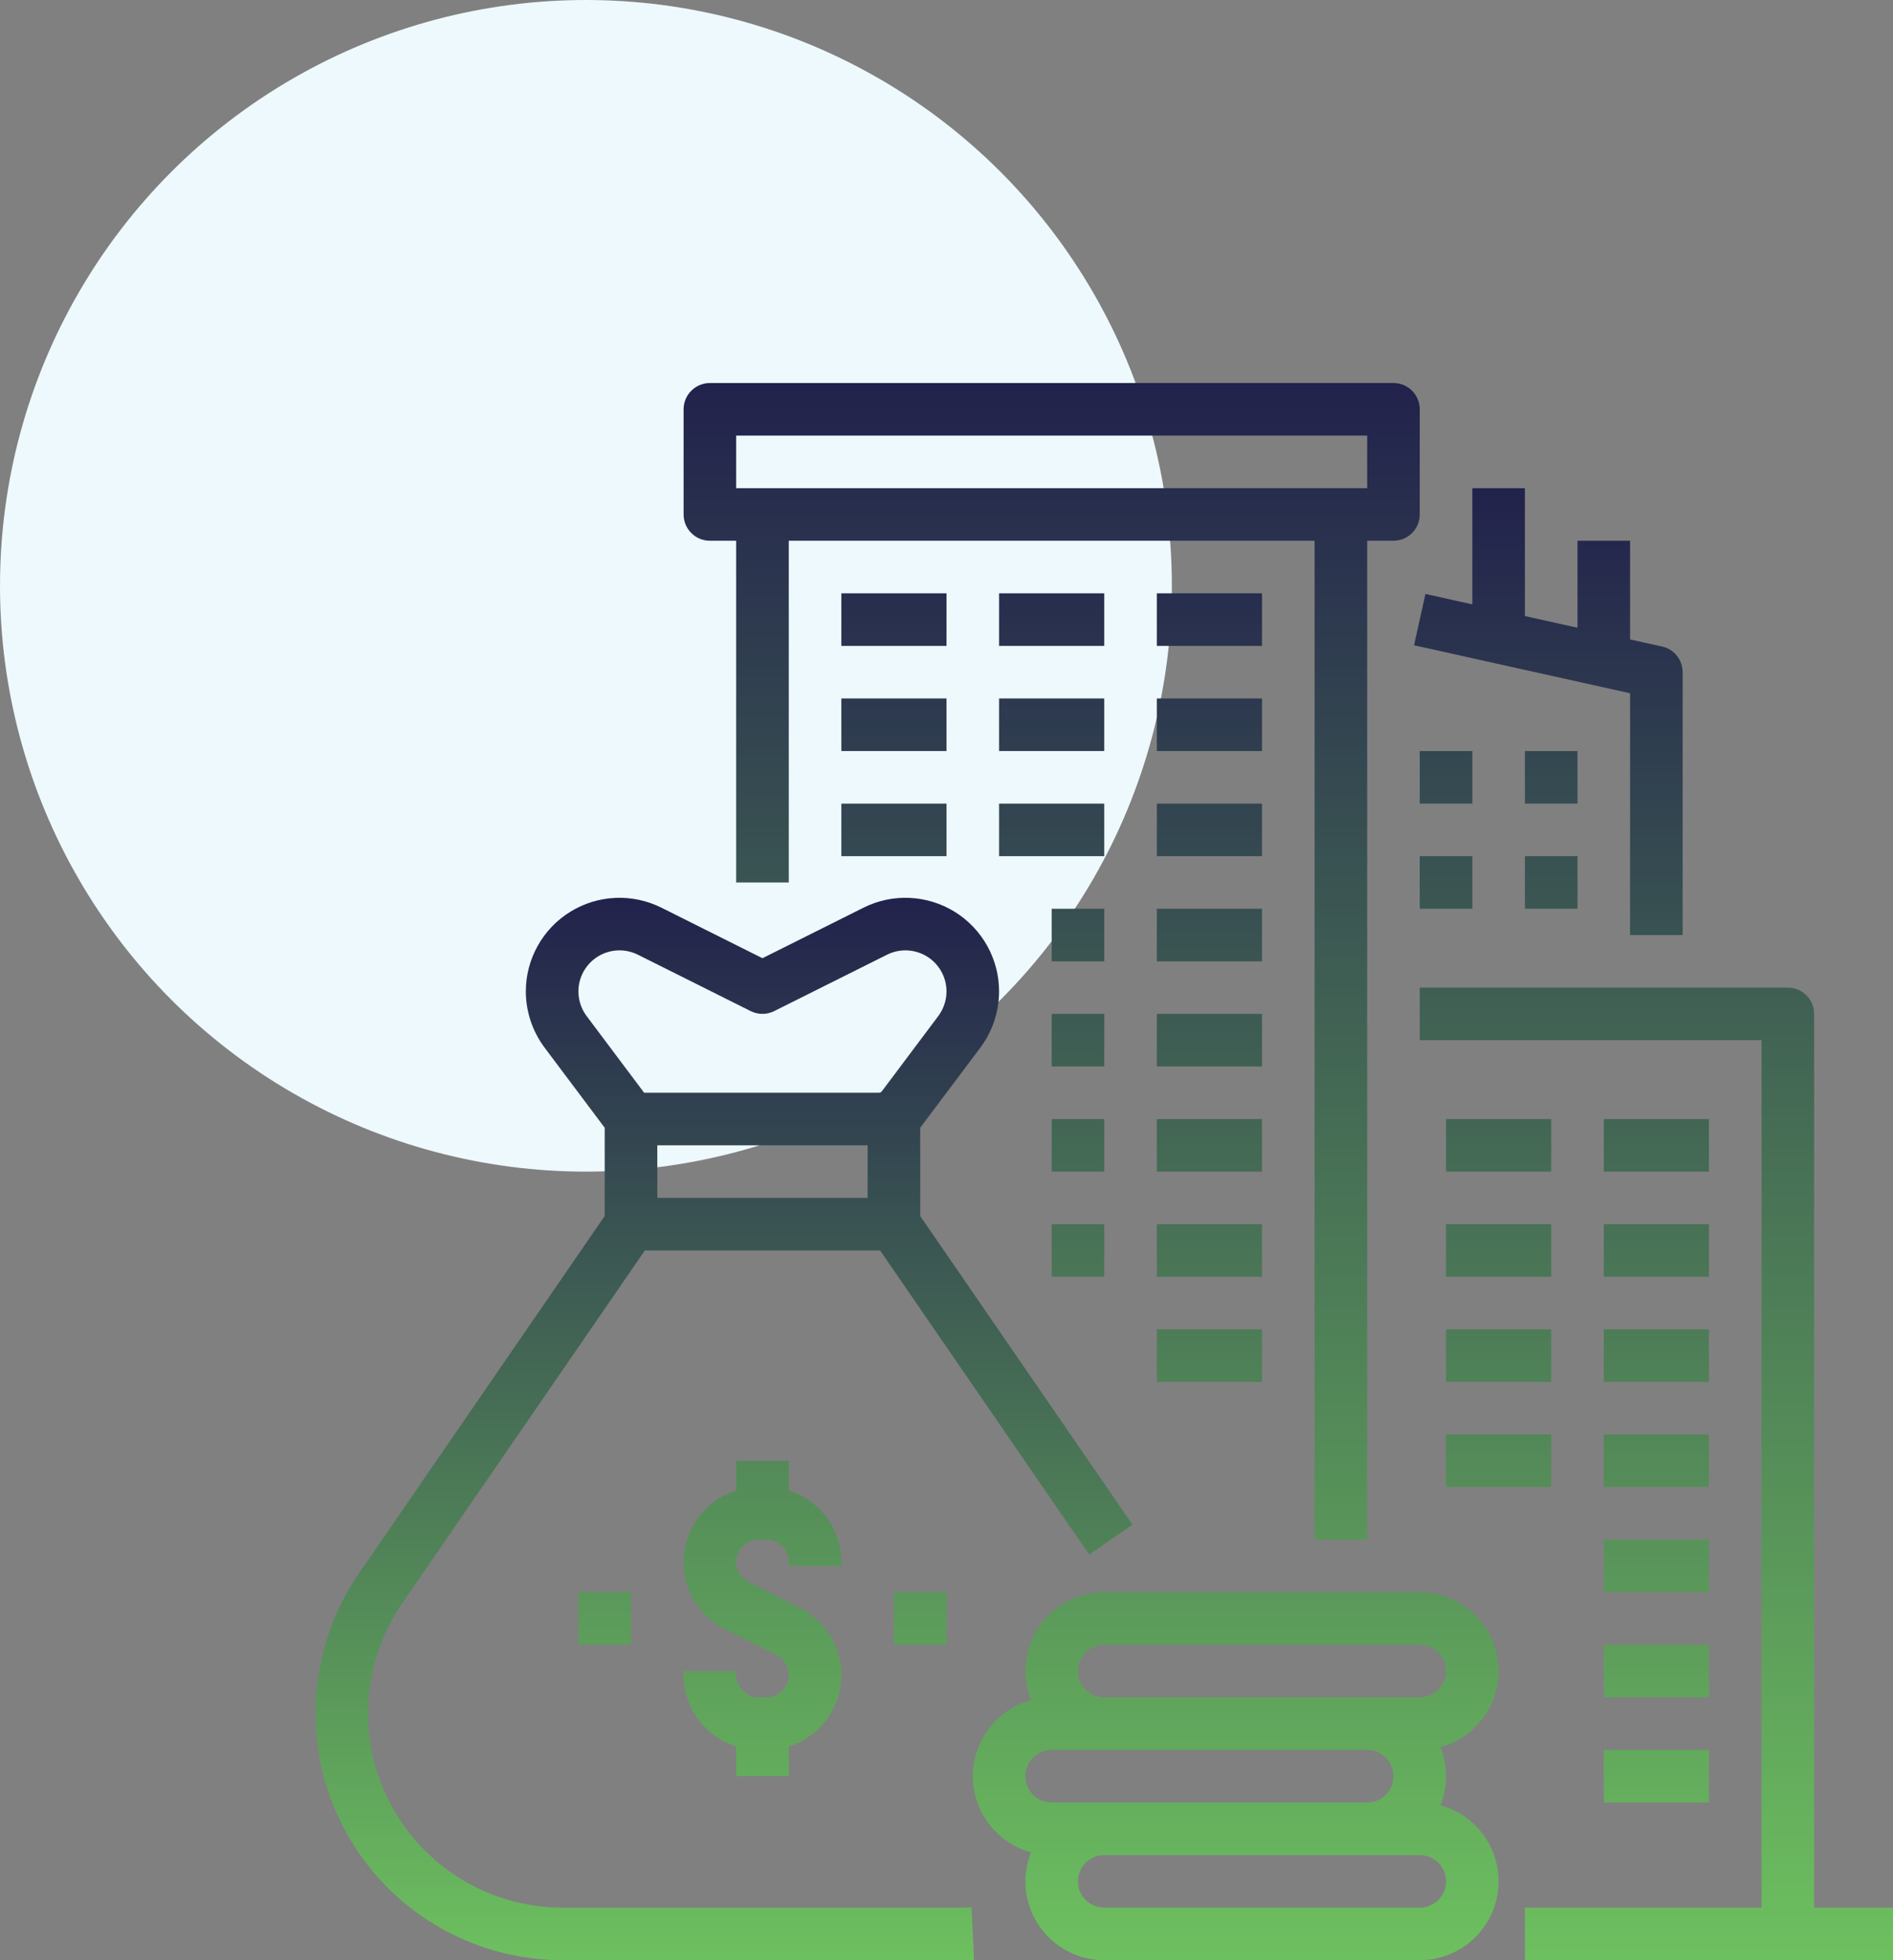
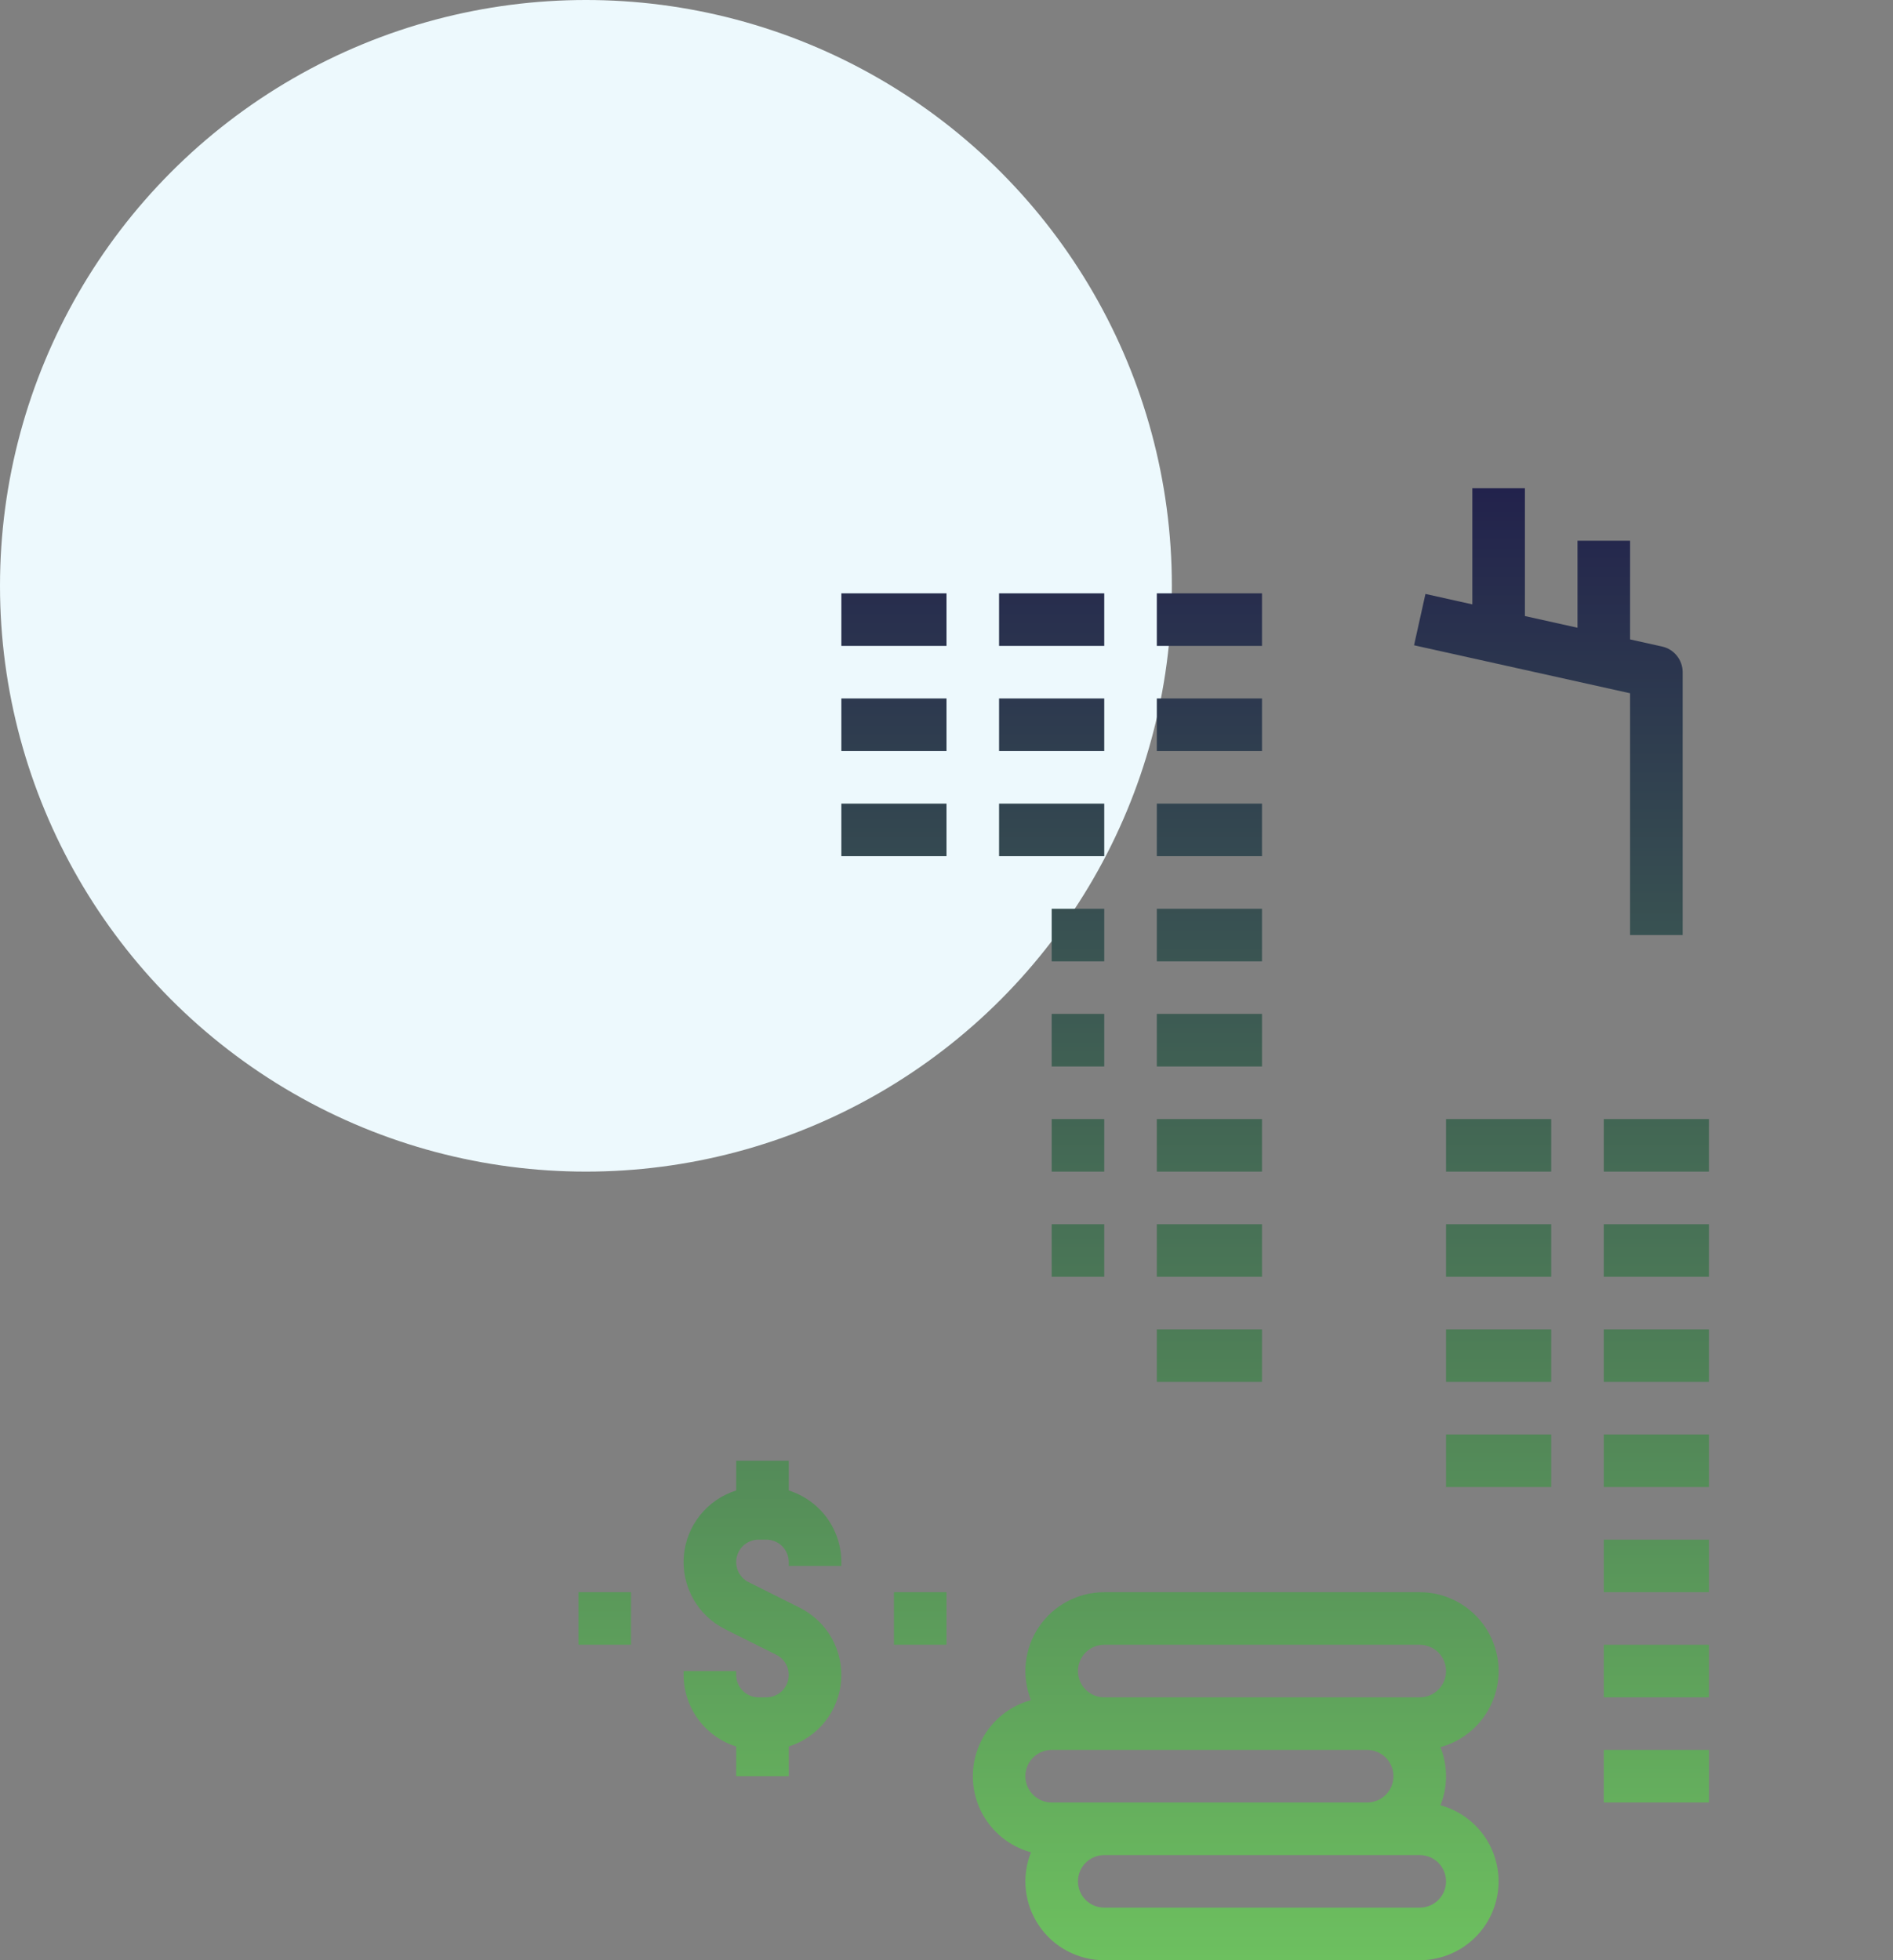
<svg xmlns="http://www.w3.org/2000/svg" width="84" height="87" viewBox="0 0 84 87" fill="none">
  <rect x="0" y="0" width="84" height="87" fill="#808080" stroke="none" />
  <circle cx="26" cy="26" r="26" fill="#EDF9FD" />
-   <path d="M42.708 84.665H24.959C23.387 84.665 21.845 84.236 20.5 83.423C19.155 82.611 18.057 81.446 17.325 80.055C16.593 78.665 16.256 77.1 16.348 75.531C16.441 73.962 16.961 72.449 17.851 71.153L28.614 55.499H39.053L48.33 68.993L50.253 67.671L40.833 53.97V50.054L43.502 46.496C44.04 45.776 44.331 44.901 44.333 44.002C44.333 43.294 44.152 42.597 43.807 41.979C43.462 41.36 42.964 40.84 42.362 40.467C41.759 40.095 41.072 39.883 40.364 39.851C39.656 39.819 38.952 39.968 38.319 40.285L33.833 42.528L29.348 40.285C28.714 39.969 28.01 39.819 27.302 39.851C26.595 39.883 25.907 40.095 25.305 40.468C24.702 40.84 24.204 41.36 23.86 41.979C23.515 42.598 23.333 43.294 23.333 44.002C23.335 44.901 23.627 45.776 24.165 46.496L26.833 50.054V53.97L15.928 69.832C14.797 71.477 14.137 73.4 14.019 75.394C13.901 77.387 14.33 79.375 15.26 81.142C16.19 82.909 17.584 84.389 19.294 85.421C21.003 86.453 22.962 86.999 24.959 86.999H42.708C42.877 86.999 43.05 86.995 43.22 86.987L43.113 84.656C42.978 84.662 42.842 84.665 42.708 84.665ZM29.167 53.166V50.832H38.5V53.166H29.167ZM25.667 44.002C25.667 43.692 25.746 43.386 25.897 43.115C26.049 42.844 26.267 42.616 26.531 42.452C26.795 42.289 27.097 42.196 27.407 42.182C27.718 42.168 28.026 42.233 28.304 42.372L33.311 44.876C33.473 44.957 33.652 44.999 33.833 44.999C34.014 44.999 34.193 44.957 34.355 44.876L39.362 42.372C39.64 42.233 39.949 42.168 40.259 42.182C40.569 42.196 40.871 42.289 41.135 42.452C41.4 42.616 41.618 42.844 41.769 43.115C41.92 43.386 42 43.692 42 44.002C41.999 44.397 41.871 44.78 41.635 45.096L39.083 48.499H28.583L26.031 45.096C25.795 44.78 25.667 44.397 25.667 44.002Z" fill="url(#paint0_linear_1301_10)" />
  <path d="M37.334 69.5V69.33C37.333 68.621 37.106 67.931 36.687 67.359C36.267 66.788 35.676 66.365 35 66.152V64.833H32.667V66.152C32.034 66.351 31.474 66.734 31.061 67.253C30.647 67.772 30.397 68.402 30.344 69.064C30.291 69.725 30.437 70.388 30.763 70.966C31.089 71.544 31.581 72.011 32.174 72.308L34.449 73.445C34.65 73.546 34.811 73.711 34.906 73.914C35.001 74.118 35.025 74.347 34.974 74.566C34.922 74.784 34.798 74.979 34.622 75.118C34.446 75.257 34.228 75.333 34.004 75.333H33.663C33.399 75.333 33.146 75.228 32.959 75.041C32.772 74.854 32.667 74.601 32.667 74.337V74.166H30.334V74.337C30.334 75.045 30.561 75.736 30.981 76.307C31.4 76.878 31.991 77.301 32.667 77.514V78.833H35V77.514C35.633 77.315 36.193 76.932 36.607 76.413C37.02 75.894 37.27 75.264 37.323 74.602C37.376 73.941 37.23 73.279 36.904 72.701C36.578 72.123 36.086 71.655 35.493 71.358L33.218 70.221C33.017 70.121 32.856 69.955 32.761 69.752C32.666 69.549 32.642 69.319 32.694 69.101C32.745 68.882 32.869 68.688 33.045 68.548C33.221 68.409 33.439 68.333 33.663 68.333H34.004C34.268 68.333 34.521 68.439 34.708 68.625C34.895 68.812 35 69.065 35 69.33V69.5H37.334ZM25.667 70.666H28V73H25.667V70.666ZM39.667 70.666H42V73H39.667V70.666ZM66.5 74.166C66.499 73.239 66.13 72.349 65.474 71.693C64.817 71.037 63.928 70.668 63 70.666H49C48.429 70.666 47.866 70.806 47.362 71.073C46.857 71.34 46.425 71.727 46.105 72.2C45.784 72.672 45.584 73.216 45.521 73.784C45.459 74.351 45.537 74.926 45.748 75.457C45.007 75.659 44.354 76.099 43.888 76.709C43.422 77.319 43.169 78.065 43.169 78.833C43.169 79.601 43.422 80.347 43.888 80.957C44.354 81.568 45.007 82.008 45.748 82.21C45.537 82.74 45.459 83.315 45.521 83.882C45.584 84.45 45.784 84.994 46.105 85.466C46.425 85.939 46.857 86.326 47.362 86.593C47.866 86.86 48.429 87 49 87H63C63.847 86.999 64.666 86.691 65.304 86.132C65.941 85.574 66.355 84.803 66.467 83.963C66.579 83.123 66.382 82.271 65.914 81.564C65.445 80.858 64.736 80.346 63.919 80.123C64.249 79.295 64.249 78.371 63.919 77.543C64.659 77.341 65.313 76.9 65.779 76.29C66.246 75.68 66.499 74.934 66.5 74.166ZM46.667 77.666H60.667C60.976 77.666 61.273 77.789 61.492 78.008C61.71 78.227 61.833 78.524 61.833 78.833C61.833 79.142 61.71 79.439 61.492 79.658C61.273 79.877 60.976 80 60.667 80H46.667C46.357 80 46.061 79.877 45.842 79.658C45.623 79.439 45.5 79.142 45.5 78.833C45.5 78.524 45.623 78.227 45.842 78.008C46.061 77.789 46.357 77.666 46.667 77.666ZM63 84.666H49C48.691 84.666 48.394 84.543 48.175 84.325C47.956 84.106 47.833 83.809 47.833 83.5C47.833 83.19 47.956 82.894 48.175 82.675C48.394 82.456 48.691 82.333 49 82.333H63C63.309 82.333 63.606 82.456 63.825 82.675C64.044 82.894 64.167 83.19 64.167 83.5C64.167 83.809 64.044 84.106 63.825 84.325C63.606 84.543 63.309 84.666 63 84.666ZM63 75.333H49C48.691 75.333 48.394 75.21 48.175 74.991C47.956 74.773 47.833 74.476 47.833 74.166C47.833 73.857 47.956 73.56 48.175 73.341C48.394 73.123 48.691 73 49 73H63C63.309 73 63.606 73.123 63.825 73.341C64.044 73.56 64.167 73.857 64.167 74.166C64.167 74.476 64.044 74.773 63.825 74.991C63.606 75.21 63.309 75.333 63 75.333ZM62.747 28.639L72.333 30.769V41.5H74.666V29.834C74.666 29.568 74.576 29.311 74.41 29.104C74.244 28.896 74.012 28.752 73.753 28.695L72.333 28.379V24H70V27.861L67.666 27.342V21.667H65.333V26.824L63.253 26.361L62.747 28.639ZM37.334 26.334H42V28.667H37.334V26.334ZM44.333 26.334H49V28.667H44.333V26.334ZM51.333 26.334H56V28.667H51.333V26.334ZM37.334 31H42V33.334H37.334V31ZM44.333 31H49V33.334H44.333V31ZM51.333 31H56V33.334H51.333V31ZM44.333 35.667H49V38H44.333V35.667ZM37.334 35.667H42V38H37.334V35.667ZM51.333 35.667H56V38H51.333V35.667ZM46.667 40.334H49V42.667H46.667V40.334ZM51.333 40.334H56V42.667H51.333V40.334ZM46.667 45H49V47.333H46.667V45ZM51.333 45H56V47.333H51.333V45ZM46.667 49.667H49V52H46.667V49.667ZM51.333 49.667H56V52H51.333V49.667ZM46.667 54.333H49V56.667H46.667V54.333ZM51.333 54.333H56V56.667H51.333V54.333ZM51.333 59H56V61.333H51.333V59ZM71.166 49.667H75.833V52H71.166V49.667ZM71.166 54.333H75.833V56.667H71.166V54.333ZM71.166 59H75.833V61.333H71.166V59ZM71.166 63.666H75.833V66H71.166V63.666ZM71.166 68.333H75.833V70.666H71.166V68.333ZM71.166 73H75.833V75.333H71.166V73ZM71.166 77.666H75.833V80H71.166V77.666ZM64.167 49.667H68.833V52H64.167V49.667ZM64.167 54.333H68.833V56.667H64.167V54.333ZM64.167 59H68.833V61.333H64.167V59ZM64.167 63.666H68.833V66H64.167V63.666Z" fill="url(#paint1_linear_1301_10)" />
-   <path d="M31.501 24H32.667V39.166H35.001V24H58.334V68.333H60.667V24H61.834C62.143 24 62.44 23.877 62.659 23.658C62.877 23.439 63 23.143 63 22.833V18.167C63 17.857 62.877 17.561 62.659 17.342C62.44 17.123 62.143 17 61.834 17H31.501C31.191 17 30.895 17.123 30.676 17.342C30.457 17.561 30.334 17.857 30.334 18.167V22.833C30.334 23.143 30.457 23.439 30.676 23.658C30.895 23.877 31.191 24 31.501 24ZM32.667 19.333H60.667V21.667H32.667V19.333ZM80.5 84.666V45C80.5 44.69 80.377 44.394 80.158 44.175C79.94 43.956 79.643 43.833 79.334 43.833H63V46.166H78.167V84.666H67.667V86.999H84V84.666H80.5ZM67.667 38H70V40.333H67.667V38ZM63 38H65.334V40.333H63V38ZM67.667 33.333H70V35.666H67.667V33.333ZM63 33.333H65.334V35.666H63V33.333Z" fill="url(#paint2_linear_1301_10)" />
  <defs>
    <linearGradient id="paint0_linear_1301_10" x1="32.126" y1="39.847" x2="32.126" y2="86.999" gradientUnits="userSpaceOnUse">
      <stop stop-color="#22224C" />
      <stop offset="1" stop-color="#6DC05F" />
    </linearGradient>
    <linearGradient id="paint1_linear_1301_10" x1="50.75" y1="21.667" x2="50.75" y2="87" gradientUnits="userSpaceOnUse">
      <stop stop-color="#22224C" />
      <stop offset="1" stop-color="#6DC05F" />
    </linearGradient>
    <linearGradient id="paint2_linear_1301_10" x1="57.167" y1="17" x2="57.167" y2="86.999" gradientUnits="userSpaceOnUse">
      <stop stop-color="#22224C" />
      <stop offset="1" stop-color="#6DC05F" />
    </linearGradient>
  </defs>
</svg>